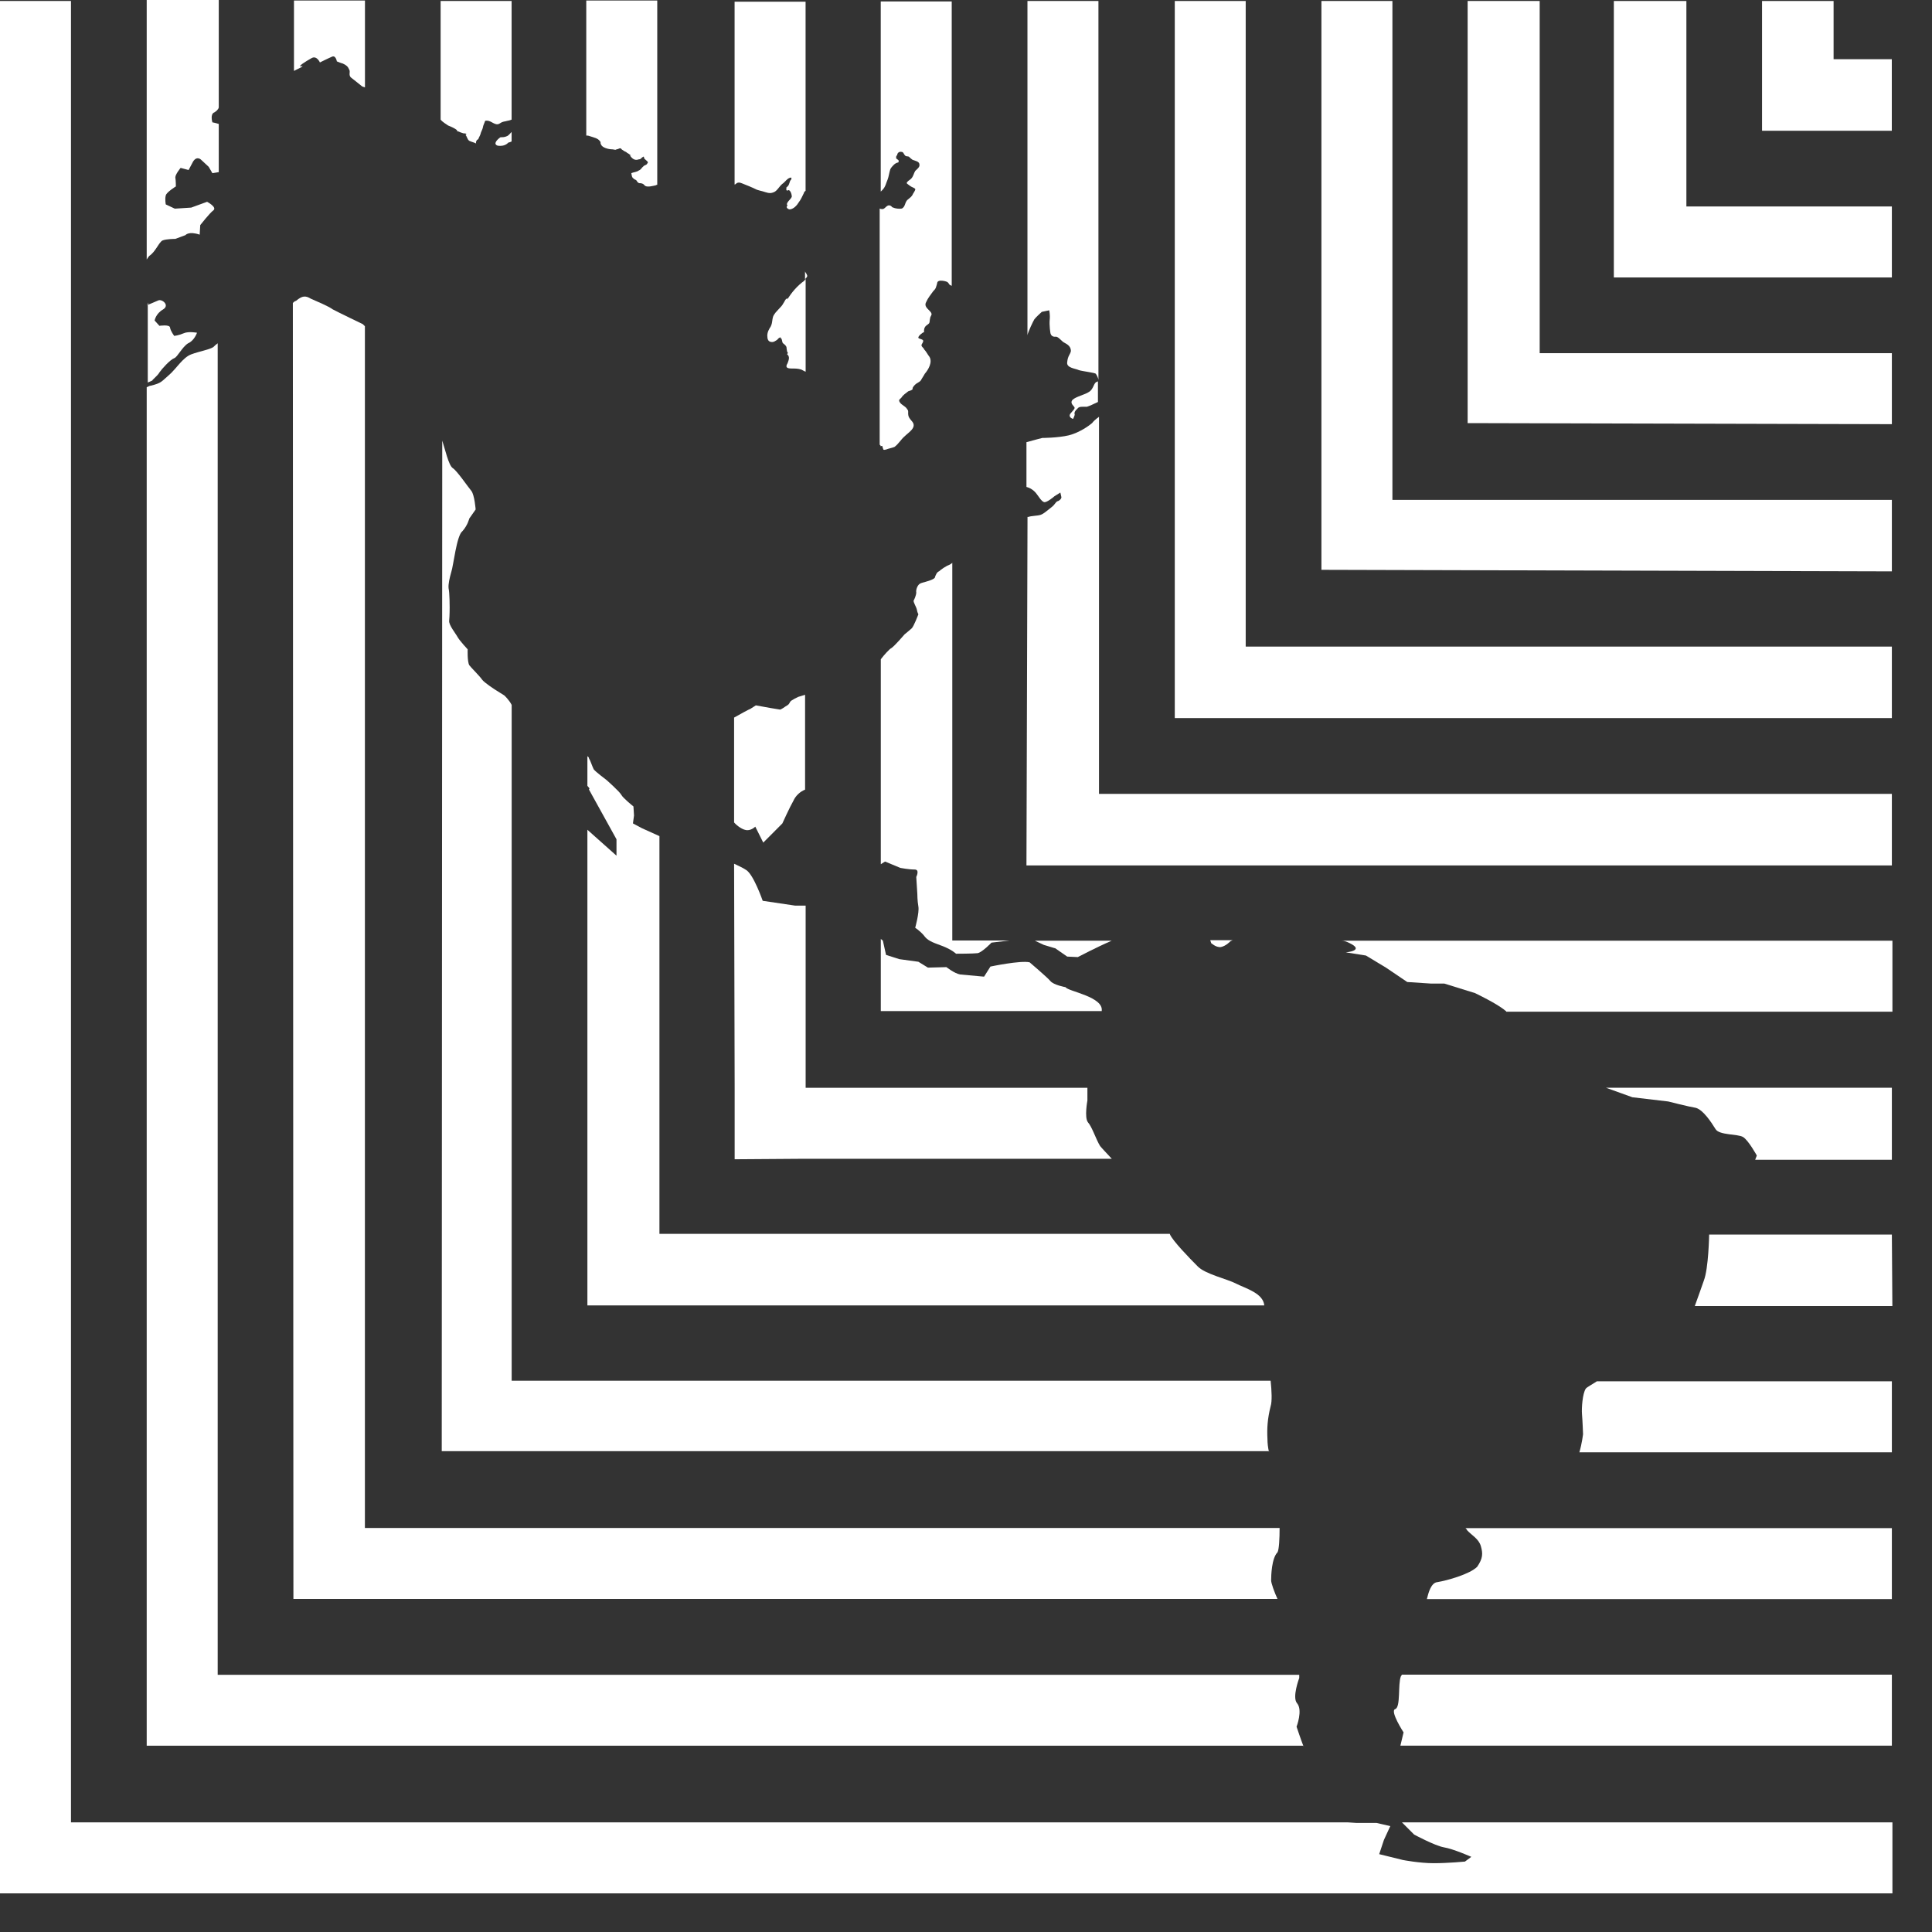
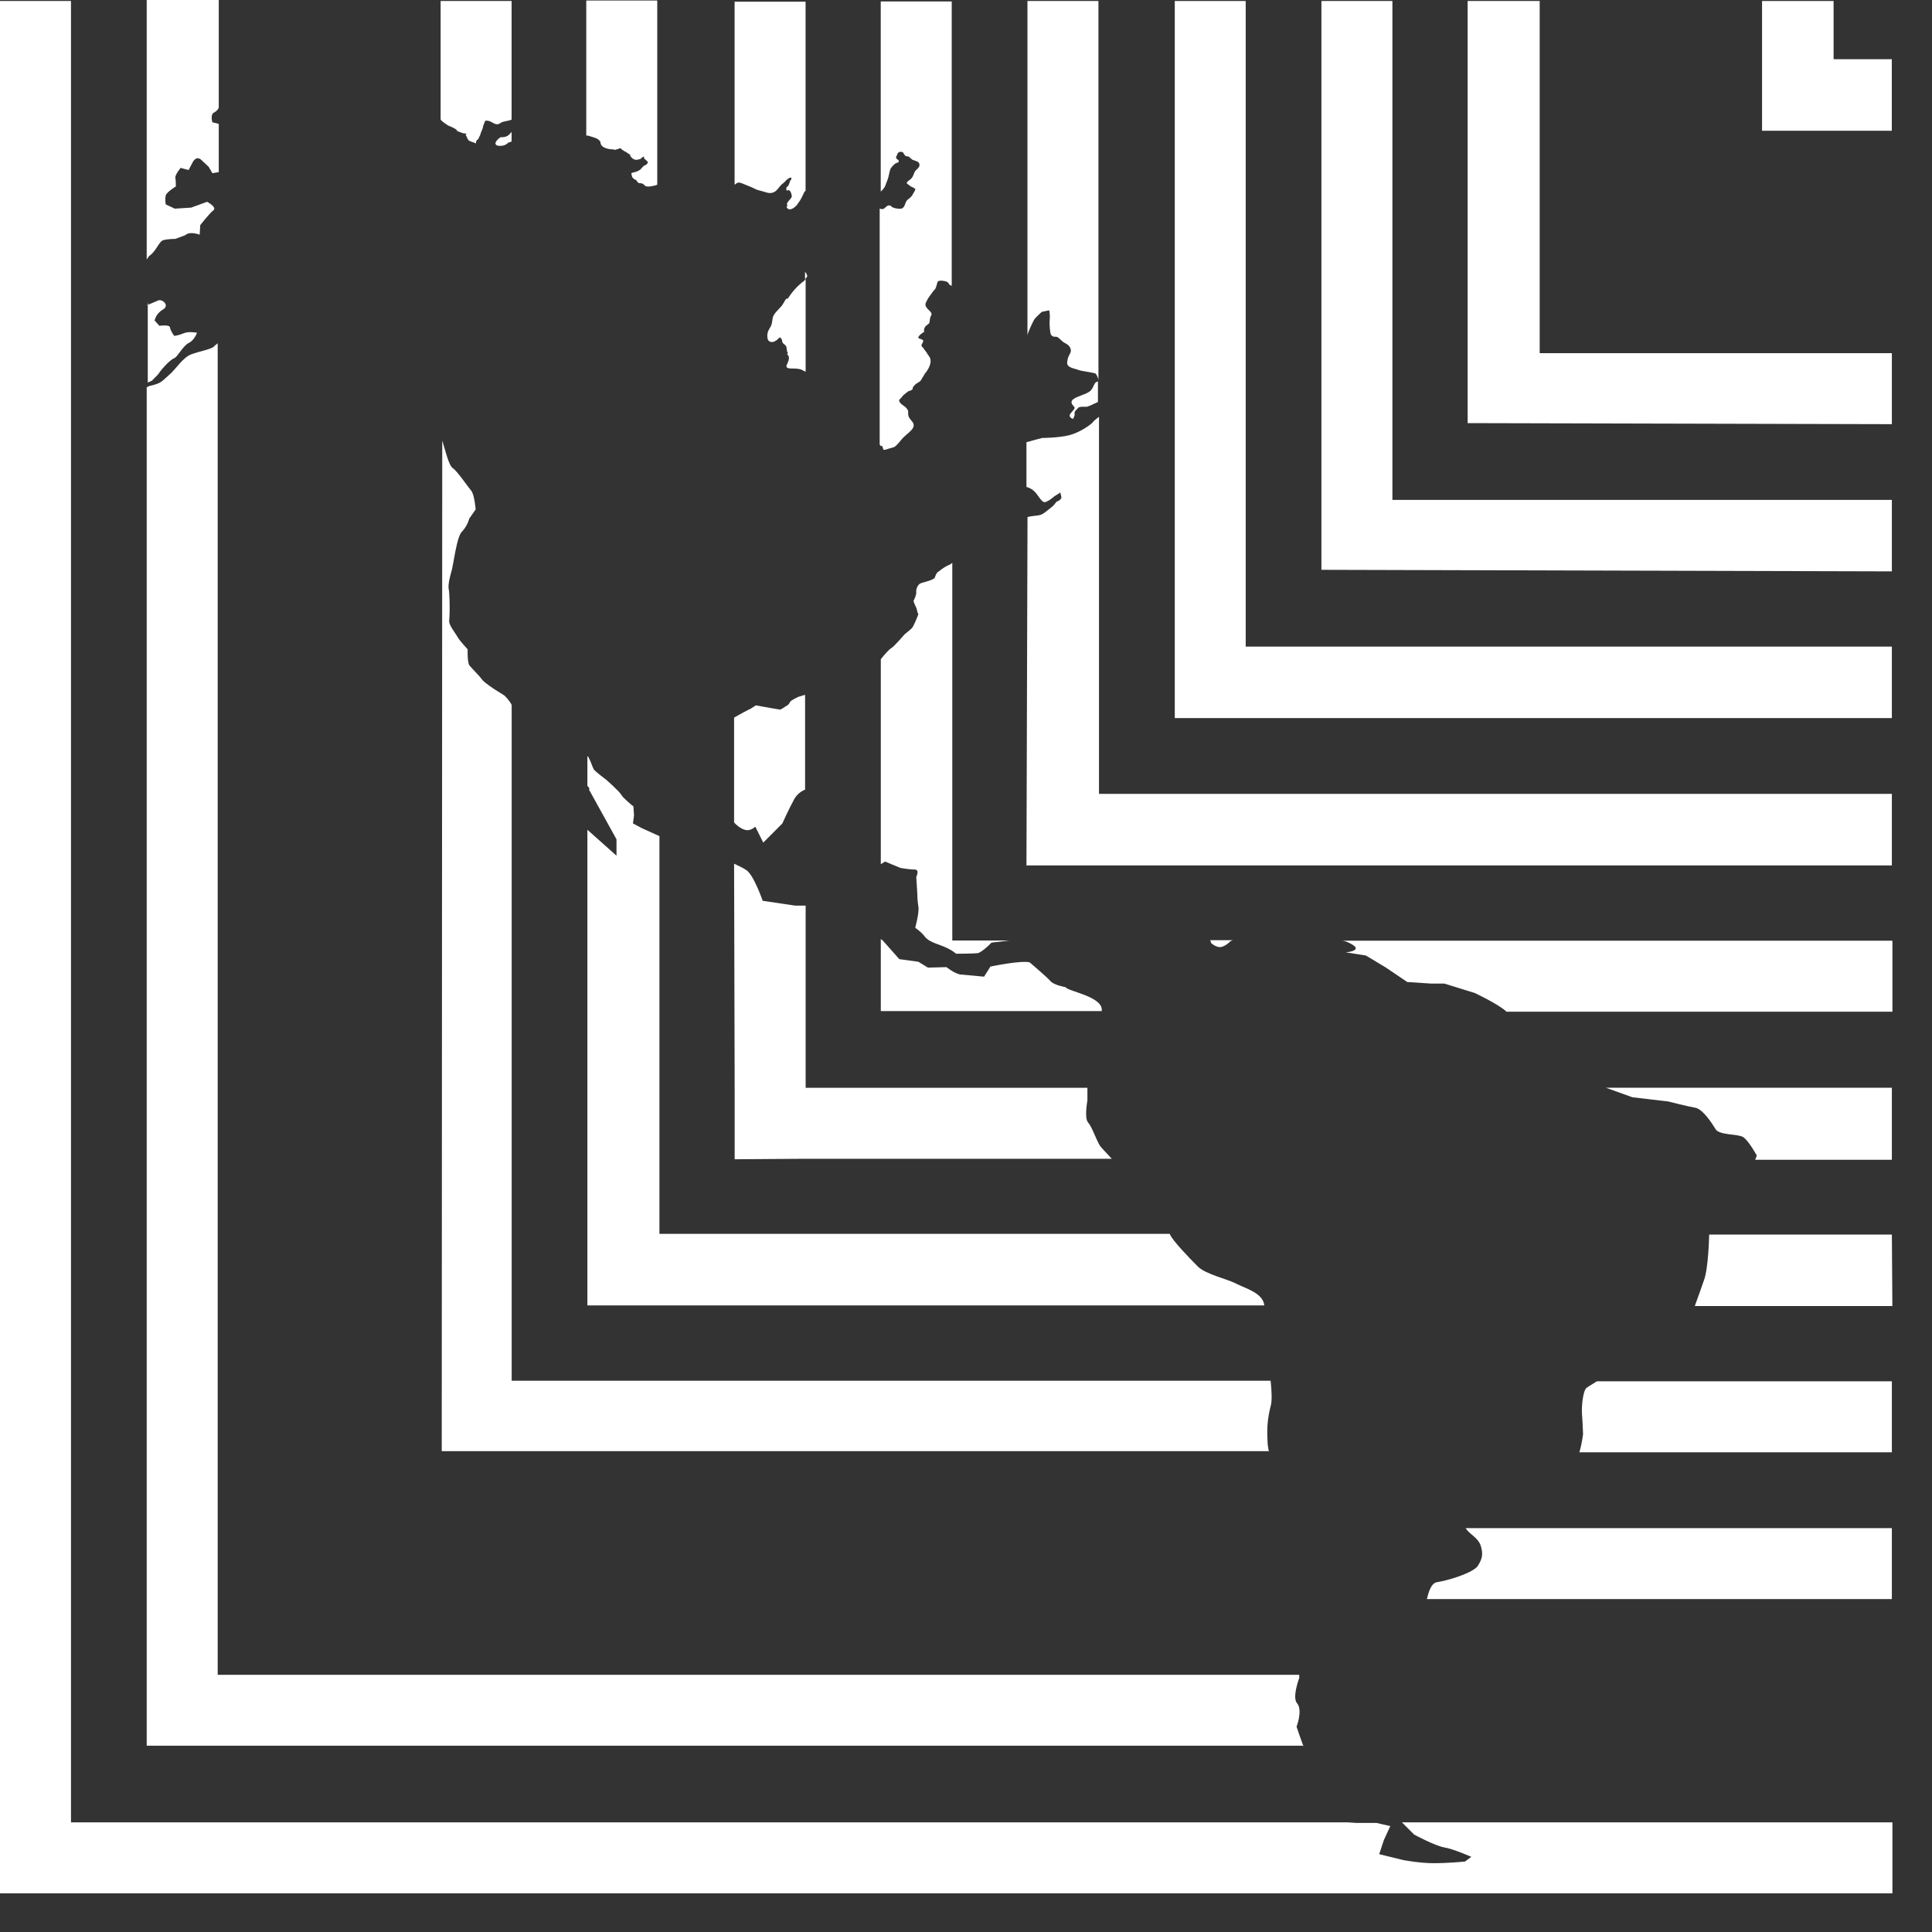
<svg xmlns="http://www.w3.org/2000/svg" width="31" height="31" viewBox="0 0 31 31" fill="none">
  <rect x="0" y="0" width="31" height="31" fill="#333333" stroke="none" />
  <path d="M22.691 29.437C22.691 29.437 23.022 29.615 23.166 29.641C23.319 29.666 23.608 29.794 23.608 29.794L23.506 29.87C23.506 29.87 23.235 29.896 23.005 29.896C22.776 29.896 22.512 29.845 22.512 29.845L22.13 29.751L22.206 29.522L22.308 29.301L22.087 29.25H21.764L21.628 29.241H1.139V0.016H0V30.38H30.365V29.241H22.495L22.691 29.437Z" fill="white" />
-   <path d="M22.478 26.897C22.427 27.024 22.478 27.398 22.385 27.424C22.3 27.457 22.521 27.797 22.521 27.797L22.47 28.01H30.356V26.871H22.495C22.487 26.88 22.487 26.888 22.478 26.897Z" fill="white" />
  <path d="M2.558 5.976C2.592 5.925 2.728 5.772 2.796 5.747C2.847 5.73 2.923 5.568 3.017 5.509C3.119 5.466 3.161 5.339 3.161 5.339C3.161 5.339 3.025 5.313 2.949 5.347C2.872 5.381 2.796 5.39 2.796 5.39C2.796 5.39 2.736 5.313 2.728 5.254C2.719 5.203 2.558 5.228 2.558 5.228L2.481 5.143C2.481 5.143 2.498 5.033 2.617 4.965C2.728 4.897 2.6 4.795 2.541 4.82C2.481 4.846 2.311 4.922 2.371 4.88C2.388 4.871 2.371 4.863 2.371 4.854V6.138L2.447 6.104C2.43 6.104 2.532 6.027 2.558 5.976Z" fill="white" />
  <path d="M2.609 3.858C2.669 3.833 2.813 3.833 2.813 3.833L2.975 3.773C2.975 3.773 3.026 3.705 3.204 3.765L3.213 3.612C3.213 3.612 3.366 3.416 3.425 3.374C3.485 3.323 3.323 3.238 3.323 3.238L3.068 3.331L2.805 3.348L2.66 3.28C2.66 3.28 2.643 3.195 2.66 3.136C2.669 3.085 2.822 2.991 2.822 2.991C2.822 2.991 2.822 2.898 2.813 2.847C2.813 2.796 2.898 2.694 2.898 2.694L3.026 2.728C3.026 2.728 3.026 2.728 3.085 2.617C3.145 2.49 3.221 2.558 3.221 2.558L3.349 2.677L3.408 2.779L3.51 2.762V2.295V2.286V1.989C3.459 1.972 3.408 1.963 3.408 1.963C3.408 1.963 3.366 1.827 3.442 1.802C3.468 1.785 3.502 1.759 3.51 1.725V0H2.354V4.164C2.371 4.139 2.38 4.122 2.397 4.105C2.499 4.037 2.55 3.884 2.609 3.858Z" fill="white" />
  <path d="M20.915 28.02C20.906 28.011 20.906 28.02 20.915 28.02C20.881 27.935 20.804 27.706 20.804 27.706C20.804 27.706 20.906 27.442 20.813 27.331C20.728 27.238 20.847 26.924 20.847 26.924C20.847 26.924 20.847 26.907 20.847 26.873H3.493V5.508C3.468 5.525 3.442 5.55 3.425 5.567C3.366 5.61 3.204 5.635 3.068 5.686C2.932 5.737 2.83 5.916 2.711 6.018C2.584 6.128 2.592 6.145 2.422 6.188C2.397 6.188 2.38 6.205 2.354 6.213V28.011H20.915V28.02Z" fill="white" />
-   <path d="M20.498 25.656C20.447 25.546 20.396 25.401 20.396 25.359C20.396 25.282 20.404 25.002 20.498 24.908C20.523 24.866 20.532 24.687 20.532 24.517H5.855V5.235C5.838 5.218 5.821 5.201 5.821 5.201C5.821 5.201 5.413 5.005 5.337 4.963C5.269 4.912 5.082 4.835 4.988 4.793C4.903 4.742 4.852 4.742 4.75 4.827C4.725 4.835 4.716 4.844 4.699 4.861L4.708 25.656H20.498Z" fill="white" />
-   <path d="M4.836 1.062C4.759 1.079 4.904 0.985 4.997 0.934C5.082 0.883 5.133 1.002 5.133 1.002C5.133 1.002 5.269 0.934 5.329 0.909C5.388 0.883 5.405 0.985 5.405 0.985C5.431 0.994 5.465 1.011 5.499 1.019C5.558 1.045 5.584 1.07 5.601 1.113C5.618 1.138 5.609 1.164 5.609 1.189C5.609 1.232 5.635 1.249 5.66 1.266C5.703 1.3 5.745 1.334 5.788 1.368C5.813 1.393 5.83 1.393 5.856 1.402V0.008H4.717V1.138C4.759 1.113 4.904 1.053 4.836 1.062Z" fill="white" />
  <path d="M30.356 24.52H23.515C23.523 24.528 23.54 24.545 23.54 24.553C23.608 24.63 23.727 24.689 23.761 24.808C23.795 24.927 23.795 25.004 23.702 25.14C23.583 25.259 23.218 25.361 23.064 25.386C22.962 25.395 22.92 25.556 22.895 25.658H30.356V24.52Z" fill="white" />
  <path d="M7.334 2.089C7.334 2.098 7.334 2.098 7.325 2.098C7.351 2.106 7.436 2.149 7.461 2.14C7.47 2.14 7.478 2.149 7.487 2.157C7.478 2.157 7.47 2.166 7.47 2.166C7.495 2.191 7.495 2.234 7.529 2.259C7.563 2.276 7.606 2.285 7.64 2.302C7.631 2.276 7.648 2.242 7.674 2.234C7.682 2.208 7.699 2.183 7.708 2.157C7.716 2.115 7.742 2.081 7.75 2.038C7.75 2.021 7.767 1.987 7.776 1.962C7.784 1.936 7.784 1.936 7.81 1.936C7.895 1.936 7.946 2.03 8.022 1.979C8.048 1.962 8.065 1.953 8.116 1.945C8.141 1.936 8.175 1.936 8.209 1.919V0.016H7.07V1.919C7.104 1.962 7.155 1.987 7.189 2.013C7.249 2.038 7.291 2.055 7.334 2.089Z" fill="white" />
  <path d="M30.356 22.164H25.622C25.546 22.215 25.461 22.258 25.444 22.283C25.393 22.36 25.376 22.589 25.384 22.691C25.393 22.793 25.401 23.014 25.401 23.014C25.401 23.014 25.384 23.158 25.342 23.303H30.356V22.164Z" fill="white" />
  <path d="M7.988 2.338C8.065 2.347 8.116 2.33 8.158 2.287C8.167 2.287 8.192 2.279 8.209 2.27V2.117C8.184 2.143 8.158 2.177 8.133 2.185C8.099 2.202 8.065 2.202 8.031 2.202C7.98 2.236 7.903 2.313 7.988 2.338Z" fill="white" />
  <path d="M20.362 23.302C20.345 23.226 20.337 23.158 20.337 23.09C20.328 22.92 20.337 22.767 20.388 22.563C20.413 22.486 20.405 22.316 20.388 22.155H8.21V11.311C8.167 11.226 8.091 11.158 8.091 11.158L7.955 11.073C7.955 11.073 7.768 10.954 7.734 10.903C7.7 10.852 7.555 10.708 7.53 10.674C7.496 10.614 7.504 10.419 7.504 10.419C7.504 10.419 7.377 10.283 7.343 10.223C7.317 10.172 7.198 10.028 7.207 9.96C7.215 9.883 7.215 9.747 7.215 9.747C7.215 9.747 7.215 9.509 7.198 9.441C7.19 9.373 7.215 9.271 7.241 9.178C7.275 9.084 7.326 8.592 7.419 8.524C7.504 8.43 7.53 8.32 7.53 8.32L7.632 8.175C7.632 8.175 7.615 7.946 7.564 7.878C7.513 7.818 7.334 7.555 7.266 7.512C7.198 7.47 7.139 7.198 7.096 7.07L7.088 23.277V23.285H20.362V23.302Z" fill="white" />
  <path d="M9.45 12.668L9.892 13.467V13.73L9.425 13.314V20.946H20.286C20.269 20.75 19.988 20.674 19.835 20.597C19.691 20.521 19.334 20.444 19.215 20.317C19.087 20.189 18.816 19.909 18.773 19.807C18.773 19.798 18.773 19.798 18.765 19.798H10.581V13.416L10.3 13.289L10.156 13.212L10.173 13.085L10.164 12.94C10.164 12.94 9.994 12.804 9.969 12.753C9.935 12.694 9.731 12.515 9.731 12.515C9.731 12.515 9.561 12.388 9.527 12.345C9.501 12.294 9.476 12.209 9.45 12.167C9.45 12.15 9.433 12.141 9.425 12.133V12.609C9.442 12.626 9.459 12.651 9.459 12.651L9.45 12.668Z" fill="white" />
  <path d="M9.628 2.268C9.645 2.285 9.628 2.302 9.645 2.319C9.662 2.37 9.764 2.396 9.824 2.396C9.849 2.396 9.875 2.413 9.892 2.396C9.917 2.396 9.934 2.379 9.951 2.379C9.968 2.379 9.977 2.404 9.985 2.404C10.002 2.413 10.019 2.43 10.045 2.438C10.07 2.464 10.096 2.464 10.113 2.489C10.113 2.481 10.096 2.481 10.096 2.472C10.113 2.481 10.121 2.498 10.13 2.506C10.13 2.498 10.113 2.498 10.104 2.489C10.138 2.54 10.181 2.583 10.249 2.557C10.283 2.557 10.283 2.54 10.308 2.523C10.342 2.498 10.325 2.523 10.342 2.549C10.367 2.574 10.418 2.6 10.384 2.625C10.376 2.651 10.334 2.651 10.325 2.668C10.291 2.693 10.291 2.719 10.249 2.736C10.215 2.761 10.172 2.761 10.13 2.778C10.138 2.821 10.138 2.846 10.164 2.863C10.181 2.88 10.189 2.88 10.206 2.889C10.223 2.906 10.223 2.914 10.223 2.914C10.249 2.94 10.249 2.94 10.283 2.94C10.325 2.948 10.325 2.957 10.351 2.982C10.393 3.008 10.478 2.982 10.521 2.974C10.537 2.965 10.537 2.965 10.546 2.965V0.008H9.407V2.175C9.416 2.175 9.441 2.175 9.458 2.183C9.535 2.209 9.594 2.217 9.628 2.268Z" fill="white" />
  <path d="M30.356 19.809H27.424V19.817C27.424 19.817 27.415 20.352 27.339 20.548C27.305 20.65 27.254 20.786 27.194 20.956H30.364L30.356 19.809Z" fill="white" />
  <path d="M30.356 18.592V17.453H25.767L26.192 17.606L26.769 17.674C26.769 17.674 27.101 17.759 27.211 17.776C27.33 17.81 27.458 18.006 27.526 18.116C27.585 18.218 27.883 18.192 27.968 18.244C28.053 18.294 28.189 18.541 28.189 18.541C28.189 18.541 28.18 18.566 28.163 18.609H30.356V18.592Z" fill="white" />
  <path d="M12.918 18.593H17.839C17.754 18.5 17.686 18.431 17.652 18.389C17.584 18.279 17.524 18.083 17.456 18.007C17.397 17.93 17.448 17.658 17.448 17.658V17.454H12.927V14.531H12.757L12.238 14.454C12.238 14.454 12.094 14.038 11.975 13.961C11.915 13.919 11.83 13.885 11.779 13.859L11.788 17.454V18.601L12.918 18.593Z" fill="white" />
  <path d="M12.706 5.913C12.757 5.913 12.807 5.913 12.858 5.93C12.876 5.938 12.901 5.955 12.927 5.964V4.477C12.918 4.485 12.909 4.494 12.909 4.502C12.79 4.587 12.706 4.689 12.629 4.808C12.629 4.8 12.637 4.8 12.637 4.791C12.604 4.782 12.586 4.85 12.569 4.867C12.536 4.935 12.451 4.986 12.408 5.071C12.383 5.139 12.4 5.199 12.349 5.267C12.315 5.326 12.306 5.369 12.315 5.428C12.323 5.462 12.34 5.488 12.391 5.488C12.417 5.488 12.442 5.471 12.468 5.454C12.485 5.437 12.493 5.42 12.527 5.411C12.527 5.42 12.518 5.42 12.518 5.42C12.553 5.428 12.544 5.479 12.561 5.505C12.578 5.522 12.612 5.539 12.62 5.573C12.62 5.581 12.629 5.675 12.646 5.658C12.637 5.675 12.629 5.683 12.629 5.683C12.68 5.726 12.655 5.777 12.637 5.828C12.595 5.896 12.629 5.913 12.706 5.913Z" fill="white" />
  <path d="M11.83 2.942C11.821 2.942 11.821 2.942 11.813 2.942C11.847 2.925 11.864 2.925 11.906 2.942C11.991 2.976 12.059 3.002 12.144 3.044C12.169 3.053 12.204 3.061 12.238 3.07C12.297 3.087 12.348 3.112 12.408 3.087C12.467 3.07 12.501 2.993 12.552 2.951C12.595 2.925 12.637 2.849 12.696 2.849C12.705 2.866 12.696 2.883 12.679 2.9C12.662 2.942 12.662 2.985 12.611 3.01C12.611 3.01 12.62 3.01 12.628 3.01C12.611 3.019 12.611 3.044 12.628 3.061C12.679 3.019 12.705 3.121 12.705 3.155C12.696 3.197 12.595 3.257 12.637 3.299C12.595 3.325 12.654 3.367 12.679 3.359C12.739 3.35 12.79 3.291 12.815 3.248C12.849 3.206 12.875 3.146 12.9 3.095C12.9 3.078 12.909 3.078 12.926 3.061V0.027H11.787V2.968C11.787 2.959 11.787 2.959 11.796 2.959C11.804 2.951 11.813 2.942 11.83 2.942Z" fill="white" />
  <path d="M12.119 13.264L12.247 13.52L12.553 13.213C12.553 13.213 12.672 12.95 12.731 12.848C12.765 12.772 12.833 12.704 12.918 12.67V11.148L12.808 11.182C12.808 11.182 12.697 11.233 12.68 11.259C12.655 11.301 12.663 11.301 12.604 11.335C12.544 11.378 12.519 11.386 12.519 11.386L12.366 11.361L12.128 11.318L12.034 11.378C12.034 11.378 12.051 11.361 11.779 11.514V13.197C11.839 13.264 11.915 13.307 11.958 13.316C12.043 13.341 12.119 13.264 12.119 13.264Z" fill="white" />
  <path d="M21.594 15.281L21.917 15.332L22.24 15.527L22.58 15.757L22.963 15.782H23.175L23.668 15.935C23.668 15.935 24.025 16.105 24.152 16.215C24.152 16.215 24.169 16.224 24.169 16.233H30.365V15.094H21.526C21.569 15.094 21.611 15.111 21.645 15.128C21.917 15.255 21.594 15.281 21.594 15.281Z" fill="white" />
-   <path d="M17.676 16.231C17.727 15.993 17.132 15.908 17.098 15.84C17.098 15.84 16.903 15.806 16.852 15.739C16.801 15.679 16.521 15.441 16.521 15.441C16.376 15.407 15.892 15.509 15.892 15.509L15.79 15.671C15.79 15.671 15.518 15.645 15.407 15.636C15.314 15.62 15.186 15.518 15.186 15.518L14.889 15.526L14.736 15.432L14.43 15.39L14.217 15.322L14.166 15.093L14.124 15.059L14.133 15.067V16.223H17.676V16.231Z" fill="white" />
+   <path d="M17.676 16.231C17.727 15.993 17.132 15.908 17.098 15.84C17.098 15.84 16.903 15.806 16.852 15.739C16.801 15.679 16.521 15.441 16.521 15.441C16.376 15.407 15.892 15.509 15.892 15.509L15.79 15.671C15.79 15.671 15.518 15.645 15.407 15.636C15.314 15.62 15.186 15.518 15.186 15.518L14.889 15.526L14.736 15.432L14.43 15.39L14.166 15.093L14.124 15.059L14.133 15.067V16.223H17.676V16.231Z" fill="white" />
  <path d="M19.589 15.196C19.674 15.179 19.742 15.103 19.742 15.103C19.75 15.103 19.767 15.086 19.784 15.086H19.419L19.436 15.137C19.436 15.128 19.504 15.205 19.589 15.196Z" fill="white" />
-   <path d="M16.75 15.162L16.92 15.213H16.928L17.124 15.349L17.294 15.357C17.294 15.357 17.6 15.196 17.838 15.094H16.605L16.75 15.162Z" fill="white" />
  <path d="M14.447 13.926C14.447 13.926 14.583 13.952 14.677 13.952C14.762 13.952 14.702 14.071 14.702 14.071L14.719 14.343C14.719 14.343 14.719 14.453 14.736 14.547C14.753 14.64 14.685 14.887 14.685 14.887C14.685 14.887 14.753 14.929 14.821 15.006C14.881 15.091 14.949 15.116 15.11 15.175C15.272 15.235 15.34 15.303 15.34 15.303C15.34 15.303 15.62 15.303 15.688 15.294C15.764 15.277 15.909 15.125 15.909 15.125L16.198 15.091H15.28V9.031C15.263 9.048 15.229 9.065 15.229 9.065C15.178 9.082 15.093 9.142 15.068 9.167C15.034 9.176 15.008 9.235 15 9.269C14.983 9.295 14.906 9.32 14.872 9.329C14.83 9.346 14.787 9.346 14.753 9.371C14.719 9.397 14.694 9.465 14.702 9.507C14.702 9.55 14.668 9.626 14.66 9.635C14.651 9.66 14.702 9.737 14.711 9.779C14.719 9.83 14.736 9.856 14.736 9.856C14.736 9.856 14.66 10.059 14.626 10.085C14.609 10.102 14.515 10.178 14.515 10.178C14.515 10.178 14.354 10.366 14.303 10.399C14.277 10.408 14.184 10.51 14.133 10.578V13.867L14.201 13.824L14.447 13.926Z" fill="white" />
  <path d="M14.166 7.188C14.175 7.222 14.175 7.222 14.217 7.213C14.26 7.196 14.311 7.188 14.353 7.171C14.421 7.12 14.455 7.052 14.515 7.001C14.574 6.941 14.71 6.865 14.642 6.771C14.617 6.737 14.583 6.712 14.574 6.661C14.566 6.627 14.583 6.593 14.557 6.567C14.523 6.508 14.455 6.499 14.43 6.44C14.421 6.414 14.43 6.414 14.464 6.38C14.489 6.338 14.532 6.312 14.574 6.278C14.6 6.27 14.634 6.261 14.642 6.244C14.651 6.236 14.642 6.236 14.642 6.227C14.659 6.193 14.685 6.168 14.71 6.151C14.736 6.134 14.761 6.125 14.778 6.1C14.795 6.066 14.821 6.032 14.838 5.998C14.897 5.93 14.965 5.811 14.914 5.726C14.88 5.683 14.863 5.641 14.829 5.607C14.821 5.581 14.795 5.573 14.787 5.547C14.778 5.522 14.821 5.496 14.812 5.462C14.795 5.437 14.736 5.437 14.736 5.42C14.727 5.394 14.804 5.335 14.829 5.326C14.821 5.301 14.829 5.25 14.863 5.224C14.872 5.216 14.889 5.207 14.906 5.19C14.923 5.165 14.914 5.139 14.923 5.114C14.923 5.088 14.94 5.071 14.948 5.046C14.948 5.02 14.931 5.003 14.914 4.986C14.863 4.935 14.829 4.901 14.863 4.842C14.889 4.783 14.931 4.732 14.974 4.672C14.999 4.647 15.016 4.63 15.025 4.587C15.033 4.57 15.033 4.553 15.041 4.528C15.059 4.494 15.118 4.502 15.161 4.511C15.186 4.519 15.203 4.519 15.22 4.545C15.229 4.553 15.229 4.57 15.254 4.579C15.254 4.579 15.262 4.579 15.271 4.587V0.023H14.132V3.074C14.141 3.066 14.141 3.066 14.158 3.049C14.209 2.998 14.217 2.938 14.243 2.879C14.26 2.836 14.268 2.768 14.285 2.717C14.294 2.692 14.328 2.658 14.345 2.641C14.362 2.624 14.396 2.607 14.413 2.607C14.438 2.564 14.396 2.564 14.379 2.539C14.379 2.505 14.379 2.505 14.396 2.488C14.396 2.462 14.421 2.428 14.464 2.437C14.498 2.437 14.498 2.471 14.523 2.496C14.54 2.513 14.557 2.505 14.583 2.513C14.6 2.53 14.617 2.547 14.642 2.564C14.685 2.581 14.753 2.59 14.753 2.641C14.761 2.683 14.71 2.717 14.685 2.743C14.659 2.785 14.659 2.828 14.617 2.87C14.6 2.887 14.549 2.913 14.549 2.938C14.549 2.947 14.591 2.972 14.6 2.981C14.617 2.998 14.676 3.015 14.685 3.032C14.693 3.049 14.659 3.091 14.651 3.108C14.634 3.151 14.608 3.168 14.566 3.202C14.515 3.244 14.532 3.312 14.472 3.346C14.43 3.355 14.362 3.346 14.328 3.329C14.311 3.329 14.311 3.312 14.294 3.304C14.234 3.27 14.209 3.346 14.166 3.355C14.149 3.355 14.132 3.355 14.115 3.346V7.137C14.124 7.137 14.132 7.154 14.132 7.162C14.166 7.137 14.158 7.179 14.166 7.188Z" fill="white" />
  <path d="M30.356 13.886V12.738H17.634V6.688C17.575 6.73 17.541 6.764 17.523 6.789C17.473 6.832 17.32 6.942 17.15 6.985C16.971 7.027 16.725 7.027 16.725 7.027C16.725 7.027 16.589 7.061 16.47 7.095V7.809C16.47 7.818 16.487 7.818 16.487 7.818C16.563 7.843 16.614 7.894 16.648 7.945C16.674 7.979 16.708 8.039 16.75 8.056C16.793 8.073 16.92 7.962 16.92 7.962L17.014 7.903L17.031 7.979C17.031 7.979 17.031 8.013 16.98 8.039C16.937 8.047 16.937 8.09 16.869 8.141C16.801 8.192 16.75 8.243 16.699 8.26C16.657 8.277 16.538 8.277 16.504 8.294C16.495 8.294 16.478 8.294 16.487 8.294L16.47 13.886H30.356Z" fill="white" />
  <path d="M16.716 5.004L16.835 4.979C16.835 4.979 16.852 5.047 16.843 5.132C16.835 5.208 16.852 5.353 16.86 5.361C16.869 5.387 16.894 5.404 16.928 5.404C16.979 5.387 17.03 5.48 17.09 5.506C17.158 5.54 17.183 5.582 17.183 5.633C17.175 5.684 17.132 5.71 17.124 5.811C17.107 5.905 17.26 5.913 17.311 5.939C17.362 5.956 17.574 5.981 17.583 5.998C17.591 6.007 17.625 6.066 17.625 6.1V0.016H16.486V5.378C16.495 5.327 16.58 5.149 16.597 5.123C16.622 5.089 16.716 5.004 16.716 5.004Z" fill="white" />
  <path d="M17.218 6.722C17.218 6.722 17.252 6.654 17.243 6.646C17.235 6.62 17.252 6.586 17.285 6.561C17.311 6.518 17.362 6.527 17.438 6.527C17.472 6.518 17.549 6.484 17.617 6.45V6.102C17.617 6.11 17.617 6.127 17.6 6.127C17.549 6.136 17.549 6.246 17.472 6.289C17.413 6.331 17.26 6.365 17.209 6.416C17.158 6.476 17.243 6.518 17.243 6.544C17.243 6.561 17.226 6.578 17.175 6.637C17.133 6.697 17.218 6.722 17.218 6.722Z" fill="white" />
  <path d="M19.988 10.375V0.016H18.85V11.522H30.356V10.375H19.988Z" fill="white" />
  <path d="M30.356 9.168V8.021H22.342V0.016H21.203V9.143L30.356 9.168Z" fill="white" />
  <path d="M30.356 6.806V5.667H24.705V0.016H23.549V6.789L30.356 6.806Z" fill="white" />
-   <path d="M30.356 4.452V3.313H27.059V0.016H25.895V4.452H30.356Z" fill="white" />
  <path d="M30.355 2.098V0.95H29.421V0.016H28.273V2.098H30.355Z" fill="white" />
  <path d="M12.917 4.352V4.479C12.934 4.462 12.96 4.437 12.951 4.42C12.943 4.386 12.917 4.369 12.917 4.352Z" fill="white" />
</svg>